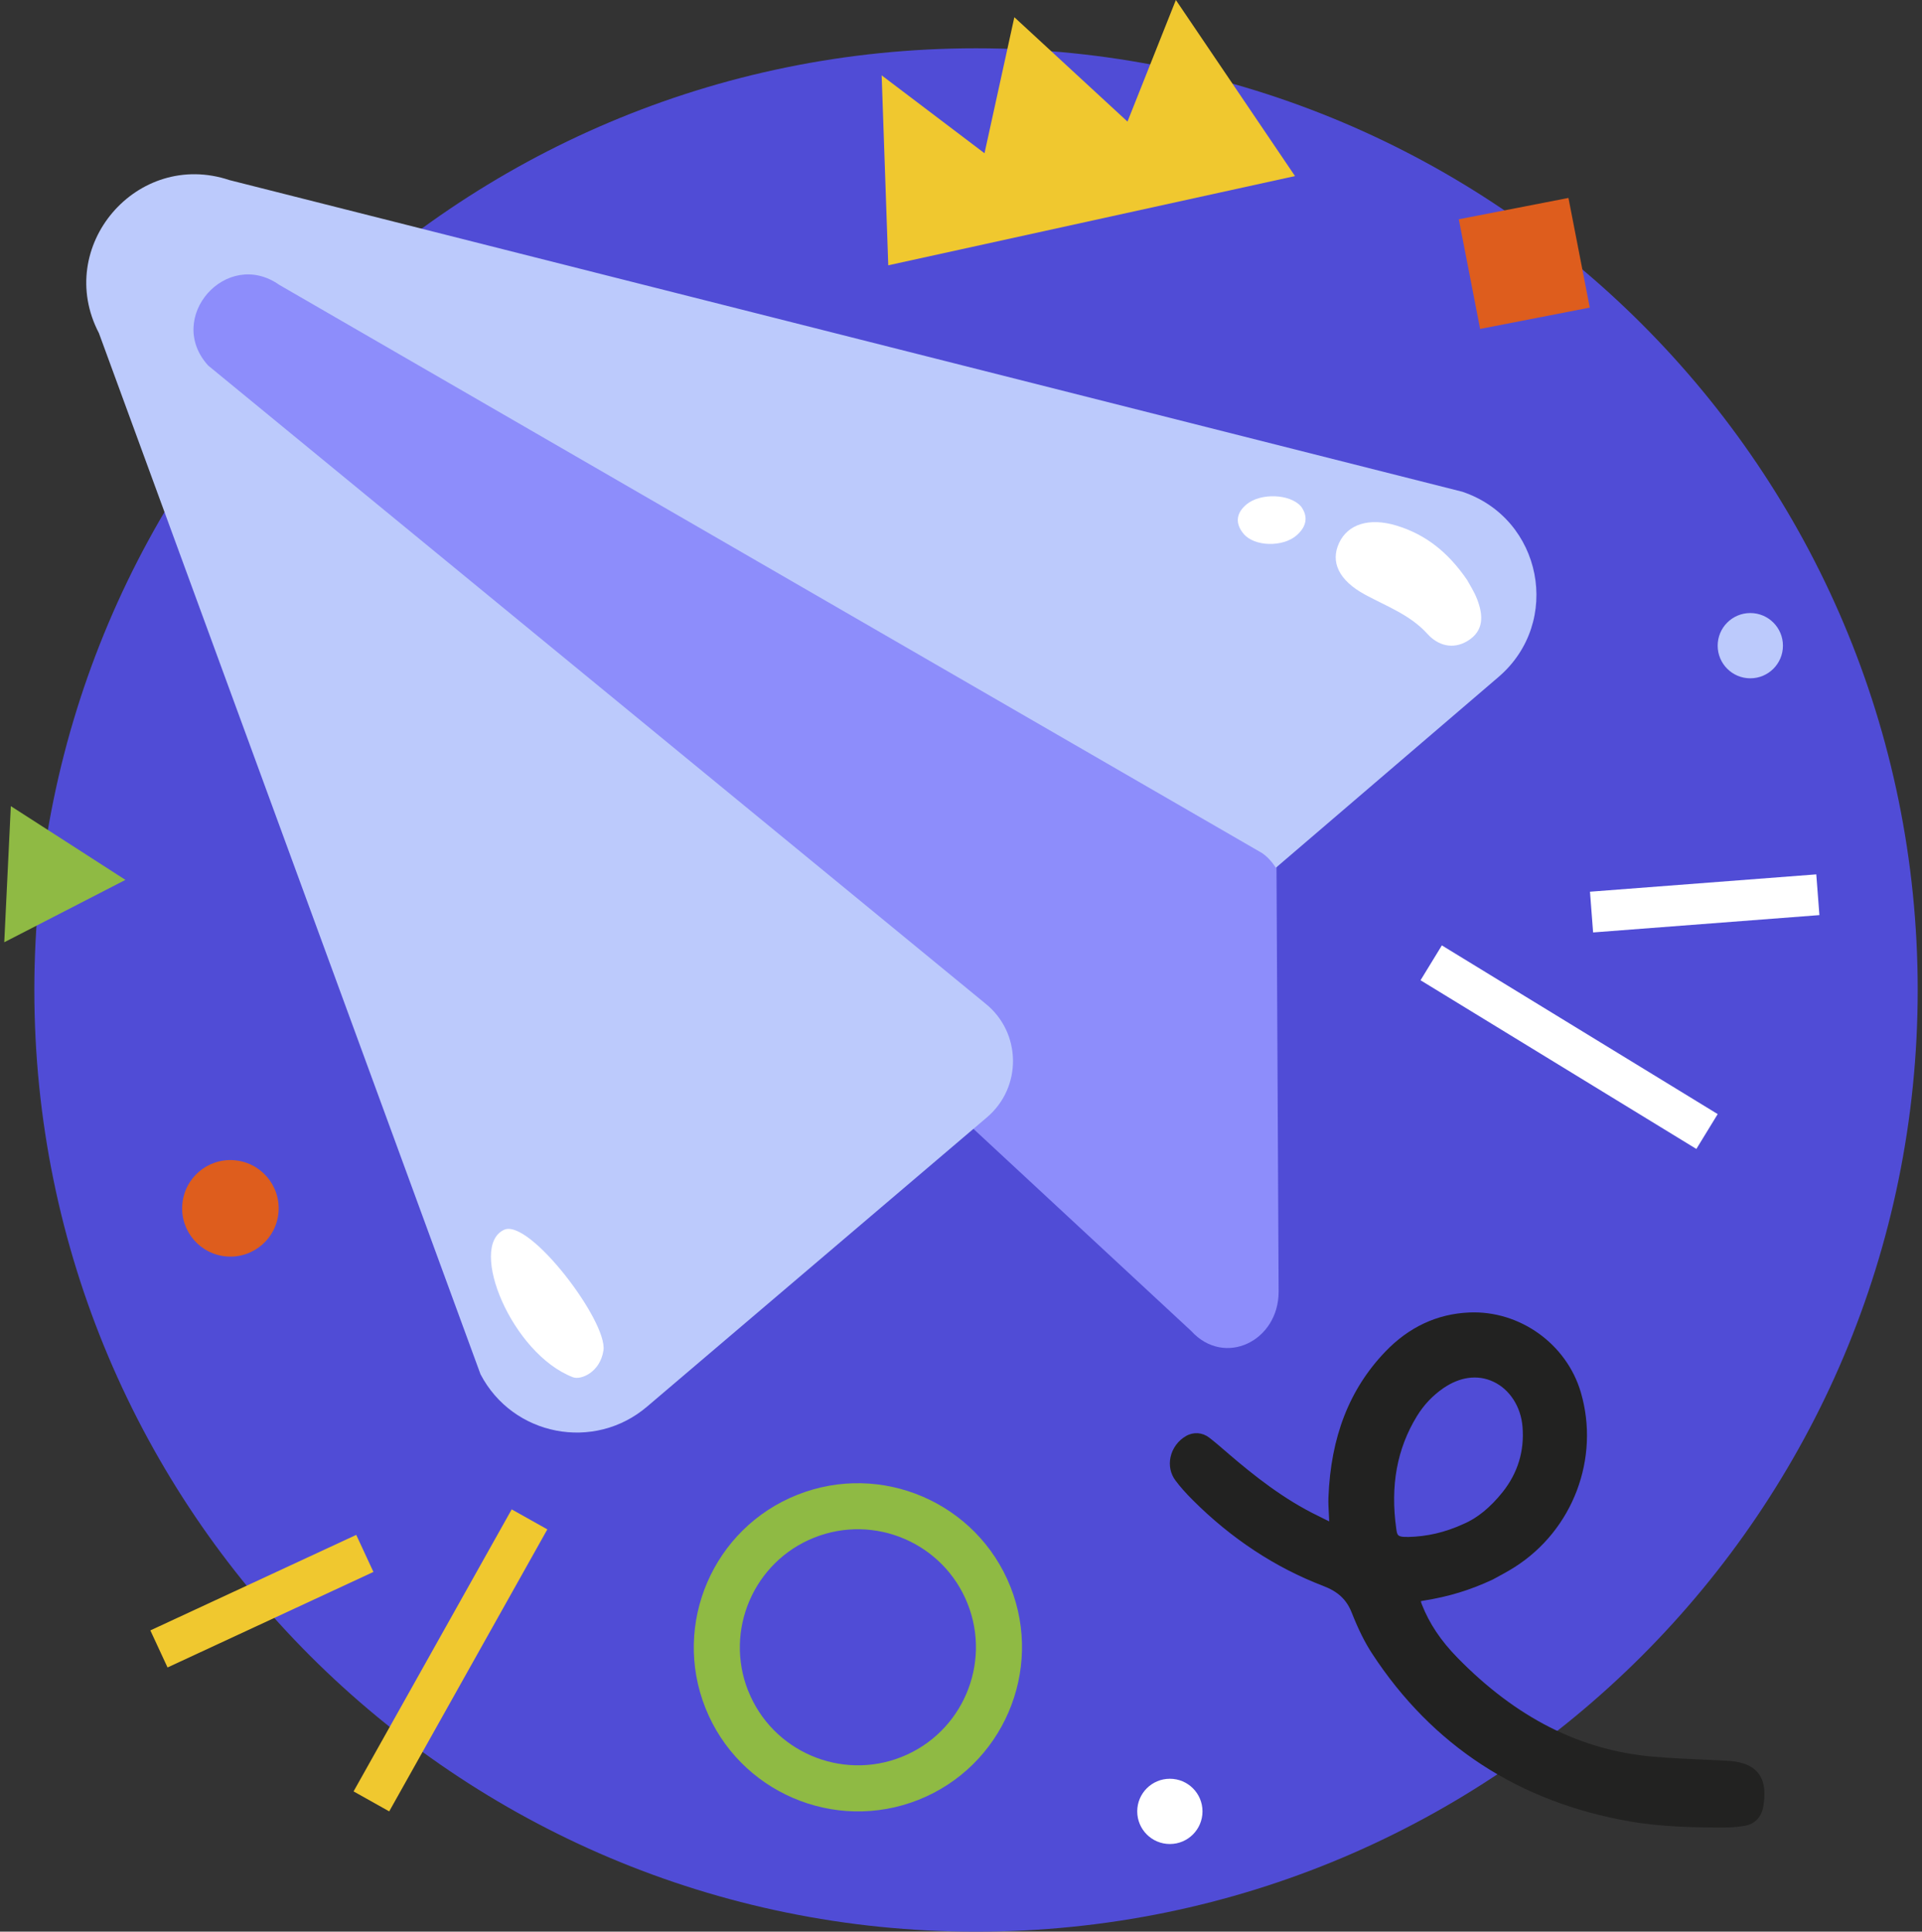
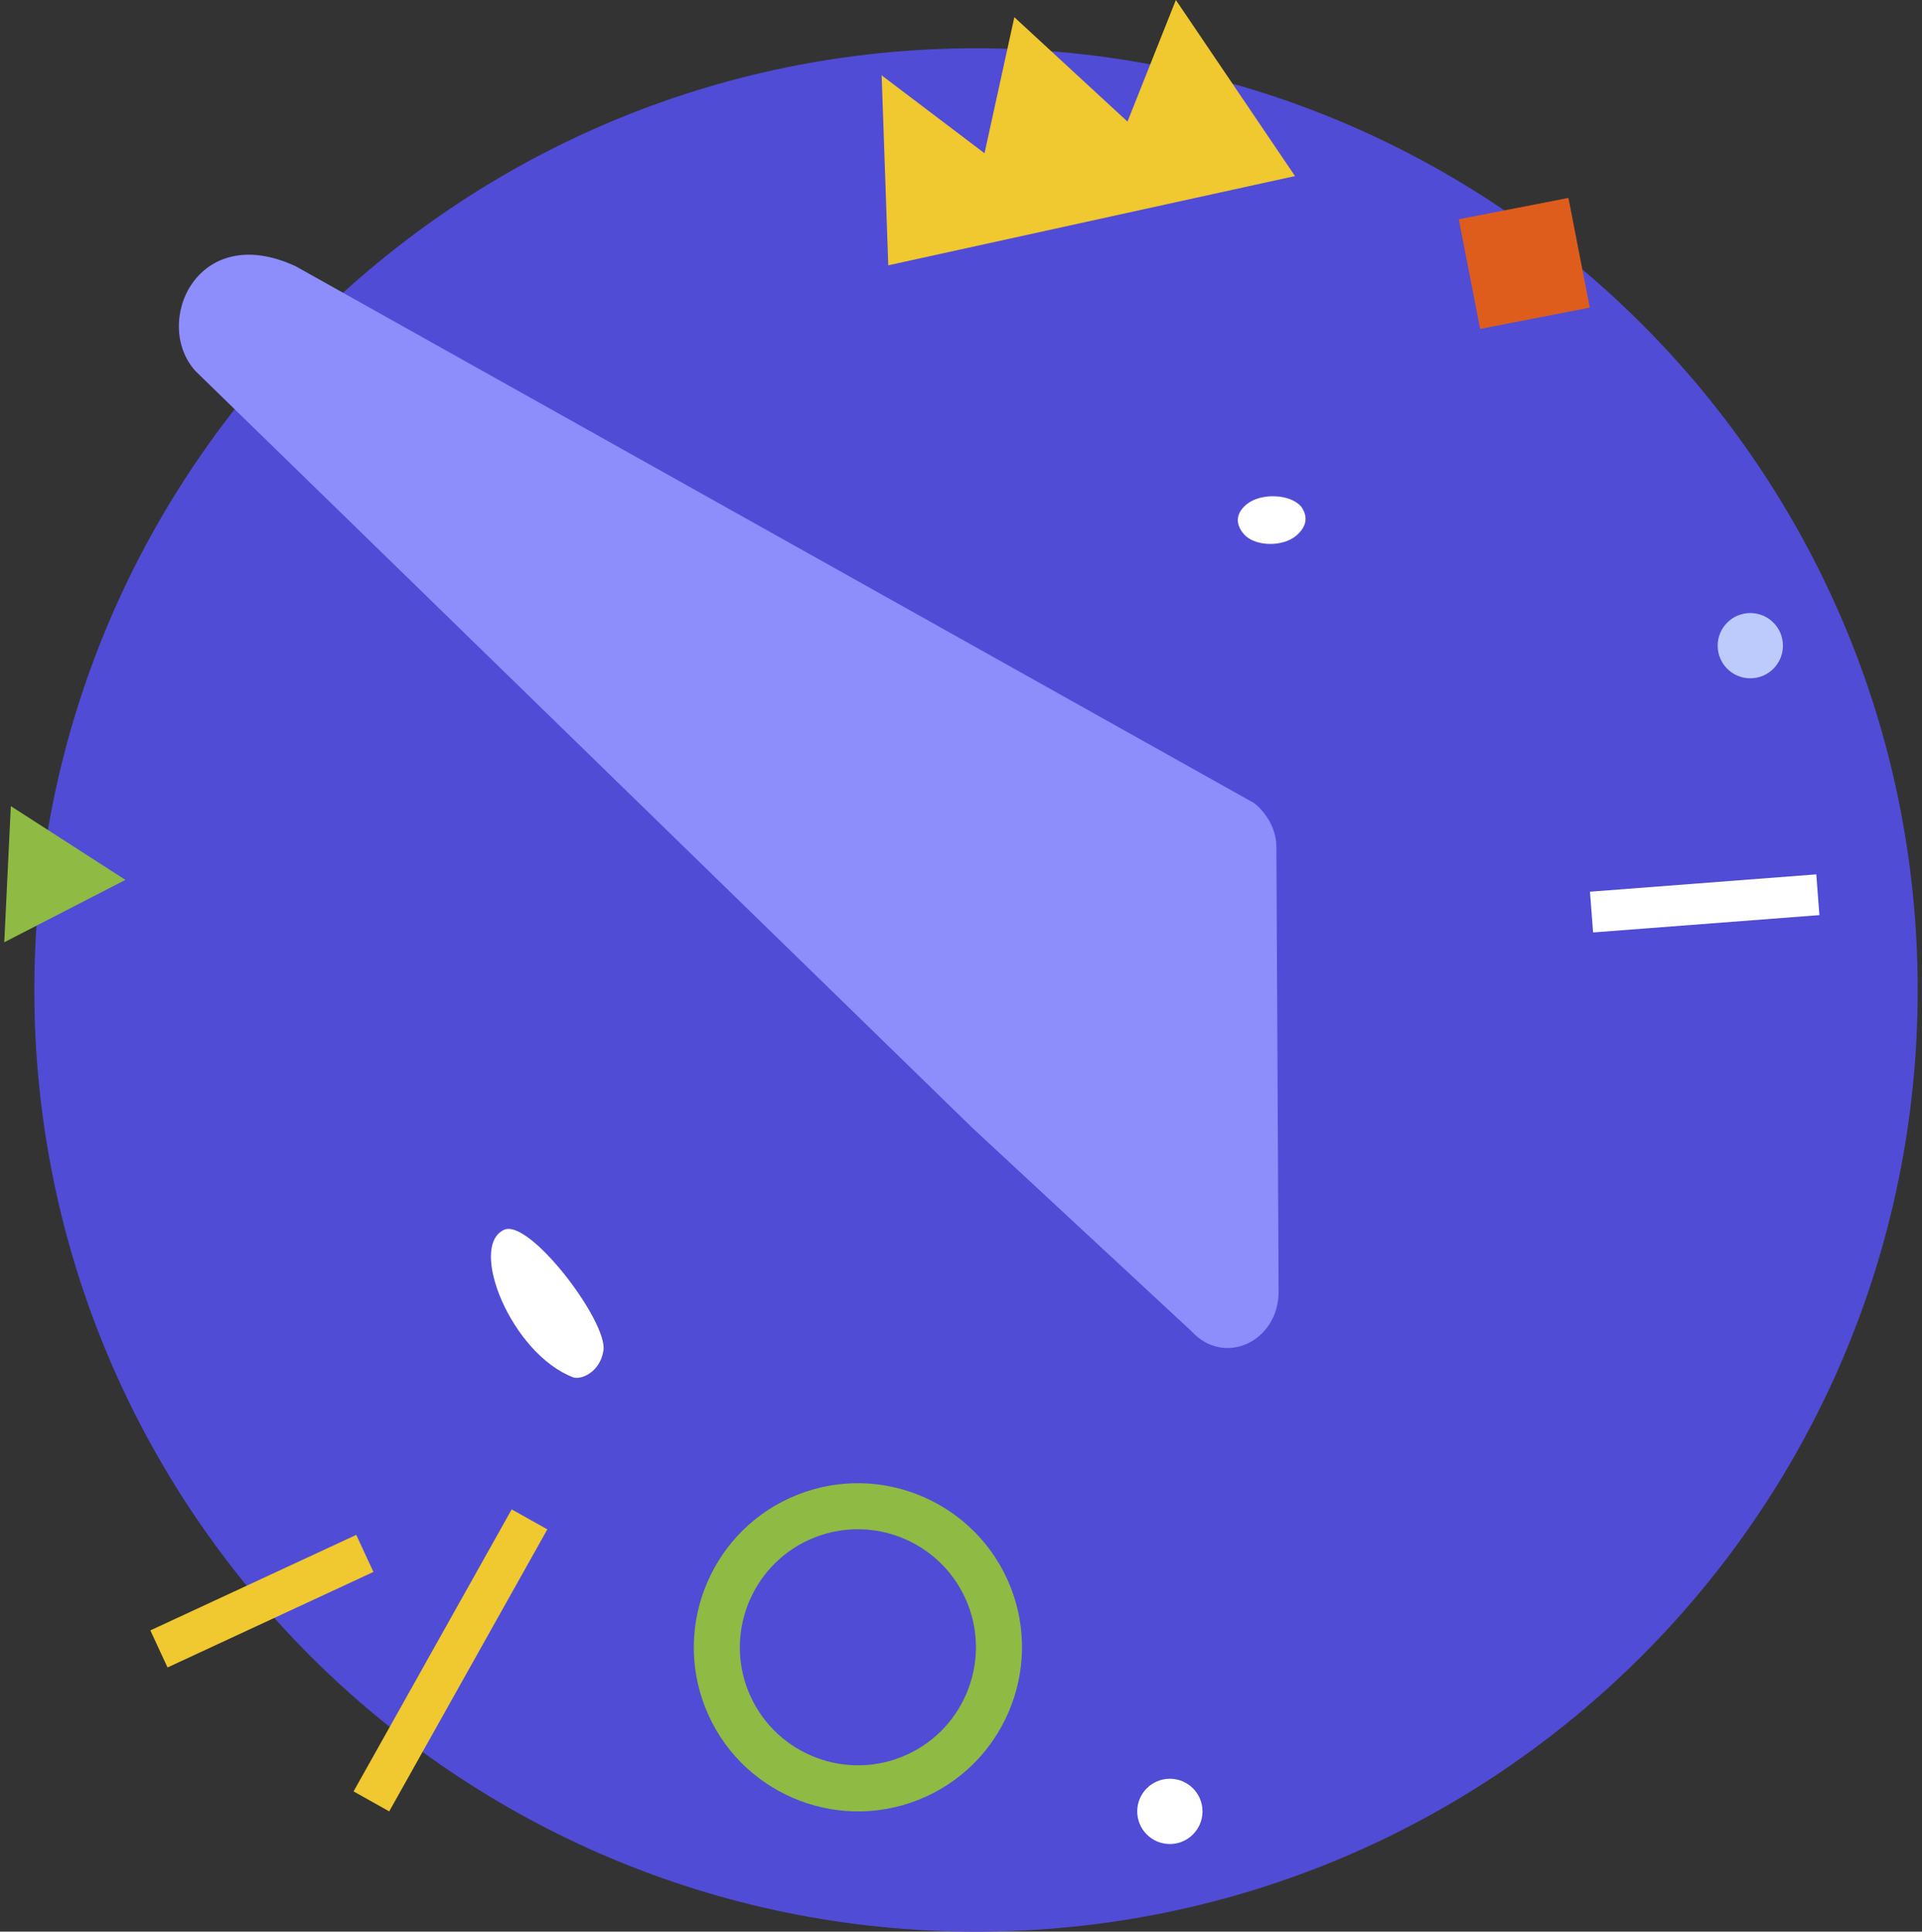
<svg xmlns="http://www.w3.org/2000/svg" width="199" height="200" viewBox="0 0 199 200" fill="none">
  <rect x="0" y="0" width="199" height="200" fill="#333333" stroke="none" />
  <g clip-path="url(#clip0_64_4336)">
    <path d="M101.055 200C154.902 200 198.555 156.348 198.555 102.5C198.555 48.652 154.902 5 101.055 5C47.207 5 3.555 48.652 3.555 102.5C3.555 156.348 47.207 200 101.055 200Z" fill="#504CD6" />
-     <path fill-rule="evenodd" clip-rule="evenodd" d="M24.207 120.125C26.961 120.32 29.035 122.707 28.84 125.461C28.645 128.215 26.258 130.289 23.504 130.094C20.75 129.898 18.676 127.512 18.871 124.758C19.066 122.004 21.453 119.93 24.207 120.121V120.125Z" fill="#DE5D1D" />
    <path d="M181.223 70.231C183.089 70.231 184.602 68.718 184.602 66.852C184.602 64.985 183.089 63.473 181.223 63.473C179.357 63.473 177.844 64.985 177.844 66.852C177.844 68.718 179.357 70.231 181.223 70.231Z" fill="#BCCAFC" />
    <path d="M121.125 190.926C122.991 190.926 124.504 189.413 124.504 187.547C124.504 185.681 122.991 184.168 121.125 184.168C119.259 184.168 117.746 185.681 117.746 187.547C117.746 189.413 119.259 190.926 121.125 190.926Z" fill="white" />
-     <path d="M149.287 97.884L147.08 101.493L175.638 118.96L177.846 115.351L149.287 97.884Z" fill="white" />
    <path d="M188.054 90.53L164.623 92.325L164.946 96.543L188.377 94.748L188.054 90.53Z" fill="white" />
    <path d="M52.98 156.278L36.608 185.477L40.298 187.546L56.67 158.347L52.98 156.278Z" fill="#F0C82F" />
    <path d="M36.884 158.918L15.567 168.808L17.347 172.646L38.664 162.755L36.884 158.918Z" fill="#F0C82F" />
    <path fill-rule="evenodd" clip-rule="evenodd" d="M91.969 27.469L134.082 18.23L121.746 0L116.738 12.59L105.023 1.781L101.934 15.867L91.285 7.801L91.969 27.469Z" fill="#F0C82F" />
    <path fill-rule="evenodd" clip-rule="evenodd" d="M7.055 87.281L12.988 91.102L6.715 94.332L0.441 97.559L0.781 90.512L1.121 83.465L7.055 87.281Z" fill="#8FBA44" />
    <path d="M162.394 20.494L151.041 22.703L153.25 34.056L164.603 31.848L162.394 20.494Z" fill="#DE5D1D" />
    <path d="M104.617 164.281C108.074 172.988 103.805 182.887 95.102 186.348C86.394 189.809 76.496 185.539 73.035 176.832C69.574 168.129 73.844 158.227 82.551 154.77C91.258 151.309 101.156 155.578 104.617 164.285V164.281ZM77.469 175.07C79.957 181.332 87.078 184.402 93.34 181.914C99.606 179.426 102.672 172.305 100.184 166.043C97.695 159.777 90.574 156.707 84.309 159.199C78.047 161.687 74.977 168.809 77.465 175.074L77.469 175.07Z" fill="#8FBA44" />
-     <path d="M182.031 183.57C181.219 182.566 179.855 182.363 178.758 182.301C177.867 182.25 176.973 182.211 176.082 182.172C174.434 182.098 172.727 182.023 171.066 181.875C163.586 181.199 156.984 177.852 150.898 171.633C149.187 169.887 147.984 168.086 147.215 166.121C147.156 165.969 147.125 165.859 147.113 165.789C147.172 165.77 147.262 165.746 147.395 165.727C150.004 165.313 152.215 164.637 154.562 163.539C154.586 163.527 154.609 163.516 154.633 163.5L155.07 163.262C155.543 163.008 156.191 162.656 156.82 162.258C162.859 158.426 165.676 150.984 163.676 144.16C162.203 139.141 157.344 135.664 152.125 135.891C148.793 136.035 145.871 137.402 143.43 139.949C139.711 143.832 137.785 148.77 137.543 155.047C137.523 155.598 137.555 156.133 137.582 156.648C137.598 156.938 137.617 157.23 137.625 157.52C137.41 157.426 137.203 157.316 136.992 157.211C136.836 157.129 136.676 157.051 136.516 156.973C132.906 155.234 129.793 152.746 127.219 150.539L126.867 150.234C126.32 149.762 125.773 149.289 125.199 148.848C124.488 148.301 123.57 148.238 122.801 148.68C121.973 149.156 121.387 149.961 121.191 150.883C121.012 151.742 121.191 152.594 121.699 153.277C122.176 153.922 122.754 154.574 123.508 155.328C127.508 159.32 132.043 162.305 136.992 164.199C138.539 164.789 139.426 165.621 139.961 166.984C140.641 168.707 141.309 170.051 142.07 171.215C148.297 180.742 157.273 186.586 168.754 188.586C172.121 189.172 175.598 189.219 178.59 189.215C179.168 189.215 179.746 189.172 180.32 189.09C180.445 189.07 180.57 189.051 180.691 189.031C181.695 188.855 182.398 188.105 182.57 187.027C182.742 185.945 182.832 184.57 182.023 183.566L182.031 183.57ZM145.738 159.129C144.691 159.152 144.664 158.957 144.57 158.313C143.937 153.832 144.637 150.012 146.699 146.633C147.418 145.457 148.348 144.477 149.461 143.715C150.297 143.145 151.16 142.793 152.008 142.672C152.918 142.543 153.809 142.672 154.645 143.07C156.32 143.867 157.469 145.648 157.637 147.715C157.844 150.23 157.152 152.504 155.586 154.477C154.328 156.059 152.93 157.203 151.539 157.781C151.527 157.785 151.516 157.789 151.508 157.797C149.594 158.668 147.762 159.094 145.738 159.137V159.129Z" fill="#222221" />
    <path d="M131.187 84.617C130.805 84.043 130.348 83.512 129.77 83.106L30.613 27.566C20.344 22.809 15.746 33.48 20.246 38.426L100.676 116.777L123.328 137.801C126.773 141.59 132.387 138.863 132.387 133.742L132.156 87.691C132.156 86.574 131.789 85.523 131.191 84.617H131.187Z" fill="#8D8DFB" />
-     <path d="M151.41 50.914L23.762 18.648C14.18 15.441 5.566 25.535 10.242 34.492L49.75 142.285C53.094 148.691 61.527 150.32 67.016 145.621L102.195 115.68C105.855 112.563 105.766 106.879 102.004 103.887L21.555 37.848C17.055 32.902 23.441 25.652 28.914 29.492L130.684 88.332C131.266 88.738 131.723 89.269 132.102 89.844L155.152 70.094C161.777 64.418 159.684 53.684 151.406 50.914H151.41Z" fill="#BCCAFC" />
-     <path d="M151.898 60.043C149.934 57.176 147.602 55.328 144.574 54.414C141.75 53.559 139.543 54.281 138.645 56.219C137.73 58.188 138.617 60.09 141.324 61.562C143.574 62.785 146.012 63.656 147.797 65.637C148.867 66.824 150.414 67.285 151.934 66.371C153.68 65.32 153.57 63.691 152.949 62.066C152.637 61.246 152.137 60.488 151.898 60.043Z" fill="white" />
    <path d="M134.703 52.434C133.559 51.125 130.547 51.023 129.094 52.199C127.992 53.09 127.848 54.184 128.762 55.273C129.883 56.605 132.812 56.672 134.242 55.434C135.289 54.527 135.473 53.484 134.703 52.43V52.434Z" fill="white" />
    <path fill-rule="evenodd" clip-rule="evenodd" d="M59.328 142.598C60.121 142.902 62.129 142.113 62.48 139.824C62.934 136.84 54.812 126.121 52.188 127.332C48.441 129.063 52.973 140.164 59.328 142.598Z" fill="white" />
  </g>
  <defs>
    <clipPath id="clip0_64_4336">
      <rect width="198.117" height="200" fill="white" transform="translate(0.441)" />
    </clipPath>
  </defs>
</svg>